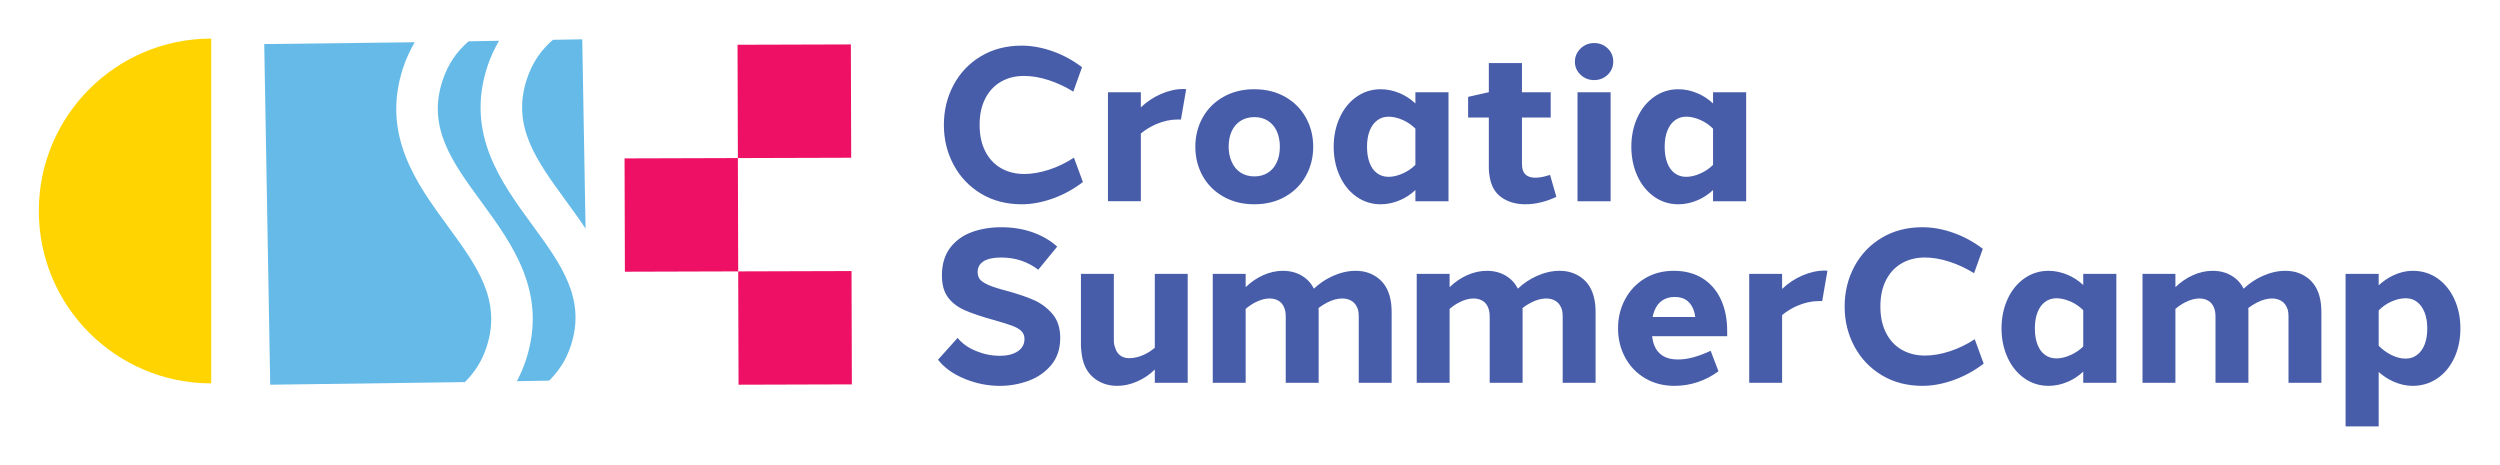
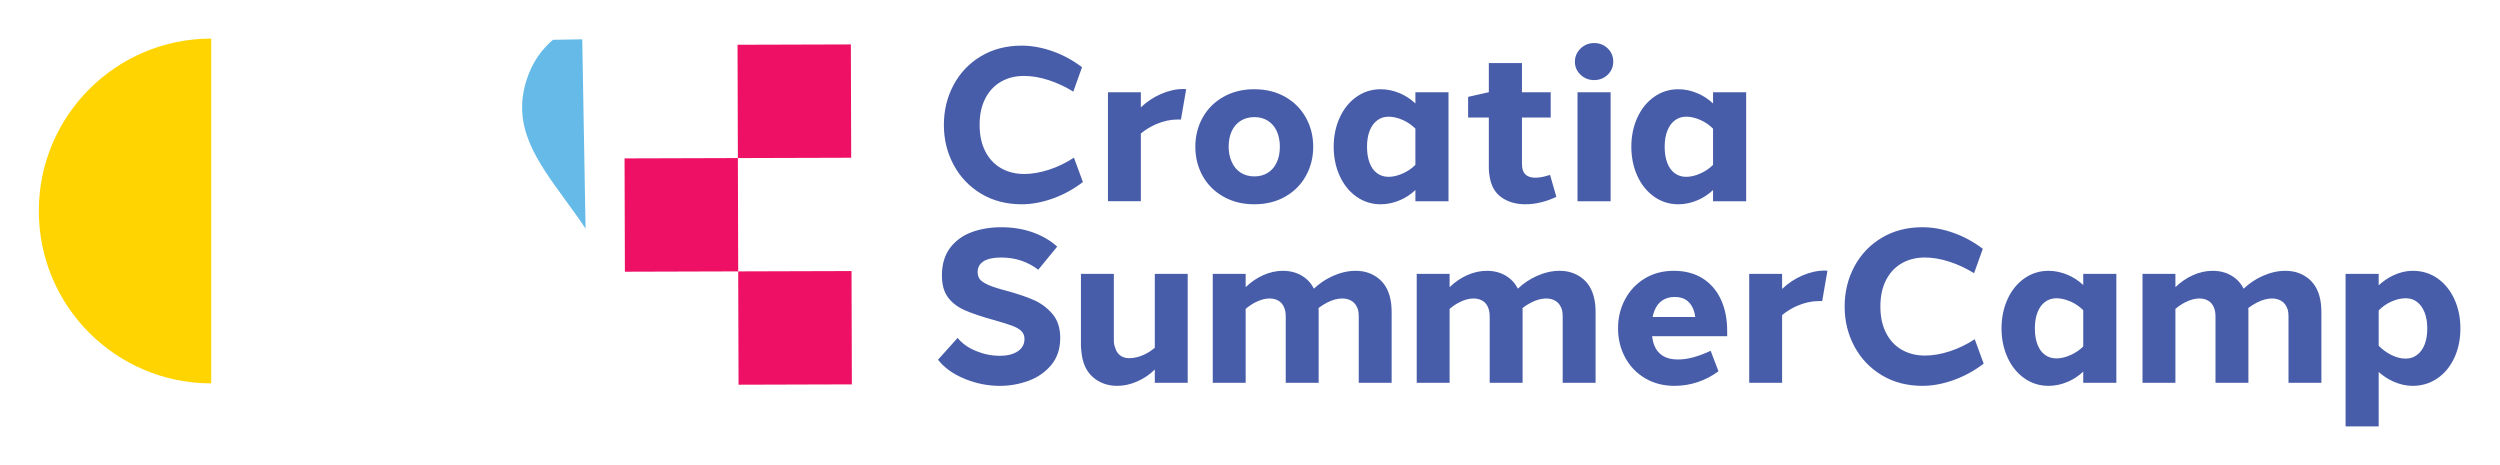
<svg xmlns="http://www.w3.org/2000/svg" width="100%" height="100%" viewBox="0 0 1613 300" version="1.1" xml:space="preserve" style="fill-rule:evenodd;clip-rule:evenodd;stroke-linejoin:round;stroke-miterlimit:2;">
  <path d="M633.03,124.985c-7.585,-4.549 -13.492,-10.732 -17.714,-18.561c-4.216,-7.824 -6.327,-16.423 -6.327,-25.797c-0,-9.464 2.111,-18.107 6.327,-25.936c4.222,-7.823 10.129,-13.99 17.714,-18.483c7.596,-4.505 16.306,-6.754 26.151,-6.754c6.461,-0 13.093,1.197 19.891,3.59c6.798,2.388 13.148,5.834 19.054,10.328l-5.624,15.746c-5.158,-3.186 -10.499,-5.668 -16.029,-7.452c-5.535,-1.778 -10.782,-2.671 -15.751,-2.671c-5.624,0 -10.589,1.247 -14.899,3.729c-4.305,2.482 -7.685,6.089 -10.117,10.821c-2.444,4.737 -3.663,10.433 -3.663,17.082c0,6.565 1.219,12.233 3.663,17.009c2.432,4.787 5.834,8.417 10.189,10.899c4.355,2.487 9.347,3.723 14.971,3.723c4.964,0 10.266,-0.914 15.89,-2.737c5.624,-1.828 11.015,-4.427 16.167,-7.801l5.763,15.741c-5.995,4.593 -12.467,8.133 -19.403,10.615c-6.937,2.483 -13.641,3.724 -20.102,3.724c-9.845,-0 -18.555,-2.272 -26.151,-6.815Zm103.048,-38.844l-0,43.693l-21.227,-0l0,-70.294l21.227,0l-0,9.724c3.883,-3.675 8.191,-6.538 12.937,-8.599c4.964,-2.155 9.79,-3.236 14.477,-3.236c0.843,0 1.452,0.05 1.829,0.144l-3.38,19.542l-2.244,0c-4.504,0 -9.092,1.008 -13.779,3.02c-3.519,1.514 -6.798,3.515 -9.84,6.006Zm53.285,40.738c-5.818,-3.28 -10.294,-7.751 -13.43,-13.425c-3.142,-5.668 -4.704,-11.923 -4.704,-18.766c-0,-6.842 1.562,-13.098 4.704,-18.766c3.136,-5.673 7.612,-10.145 13.43,-13.425c5.812,-3.285 12.411,-4.925 19.819,-4.925c7.596,-0 14.272,1.64 20.035,4.925c5.767,3.28 10.216,7.752 13.352,13.425c3.142,5.668 4.715,11.924 4.715,18.766c0,6.843 -1.573,13.098 -4.715,18.766c-3.136,5.674 -7.585,10.145 -13.352,13.425c-5.763,3.286 -12.439,4.92 -20.035,4.92c-7.408,0 -14.007,-1.634 -19.819,-4.92Zm28.75,-15.464c2.477,-1.59 4.377,-3.839 5.696,-6.743c1.302,-2.908 1.961,-6.233 1.961,-9.984c0,-3.745 -0.659,-7.075 -1.961,-9.978c-1.319,-2.909 -3.219,-5.159 -5.696,-6.754c-2.487,-1.591 -5.413,-2.388 -8.793,-2.388c-3.368,-0 -6.327,0.797 -8.854,2.388c-2.532,1.595 -4.454,3.823 -5.762,6.682c-1.313,2.859 -1.972,6.211 -1.972,10.05c-0,3.657 0.681,6.959 2.044,9.912c1.352,2.953 3.275,5.225 5.762,6.815c2.483,1.596 5.414,2.394 8.782,2.394c3.38,-0 6.306,-0.798 8.793,-2.394Zm95.103,11.22c-3.011,2.787 -6.244,4.928 -9.707,6.426c-4.217,1.828 -8.427,2.743 -12.644,2.743c-5.817,-0 -11.042,-1.64 -15.68,-4.92c-4.643,-3.286 -8.244,-7.757 -10.826,-13.425c-2.582,-5.674 -3.862,-11.929 -3.862,-18.772c0,-6.843 1.28,-13.098 3.862,-18.766c2.582,-5.673 6.183,-10.145 10.826,-13.425c4.638,-3.28 9.863,-4.925 15.68,-4.925c4.217,-0 8.427,0.914 12.644,2.742c3.463,1.498 6.696,3.643 9.707,6.429l-0,-7.199l21.364,0l0,70.294l-21.364,-0l-0,-7.202Zm-0,-39.637c-2.408,-2.387 -5.082,-4.232 -8.017,-5.531c-3.286,-1.452 -6.372,-2.183 -9.275,-2.183c-2.815,-0 -5.269,0.798 -7.38,2.393c-2.117,1.596 -3.724,3.846 -4.854,6.749c-1.125,2.903 -1.69,6.327 -1.69,10.261c0,3.939 0.543,7.358 1.624,10.267c1.069,2.903 2.665,5.153 4.776,6.743c2.111,1.595 4.615,2.393 7.524,2.393c2.903,0 6.022,-0.753 9.347,-2.255c2.963,-1.333 5.614,-3.151 7.945,-5.458l-0,-23.379Zm47.379,-7.148l-13.359,-0l0,-13.353l13.076,-2.953l0.283,-0l-0,-18.844l21.37,0l-0,18.844l18.555,-0l0,16.306l-18.555,-0l-0,29.803c-0,1.689 0.232,3.191 0.703,4.498c0.56,1.502 1.524,2.627 2.882,3.375c1.357,0.753 3.069,1.124 5.13,1.124c2.621,0 5.768,-0.609 9.419,-1.828l4.072,14.201c-3.18,1.501 -6.488,2.67 -9.906,3.512c-3.424,0.842 -6.771,1.264 -10.051,1.264c-6.183,-0 -11.386,-1.524 -15.602,-4.566c-4.222,-3.047 -6.749,-7.707 -7.596,-13.99c-0.277,-1.59 -0.421,-3.092 -0.421,-4.499l-0,-32.894Zm57.216,-16.307l21.365,0l-0,70.294l-21.365,-0l0,-70.294Zm1.967,-11.319c-2.432,-2.294 -3.651,-5.131 -3.651,-8.505c-0,-2.155 0.56,-4.15 1.684,-5.973c1.12,-1.828 2.621,-3.28 4.499,-4.36c1.867,-1.075 3.934,-1.618 6.189,-1.618c3.463,-0 6.394,1.152 8.782,3.446c2.394,2.299 3.59,5.131 3.59,8.505c0,3.374 -1.196,6.211 -3.59,8.505c-2.388,2.299 -5.319,3.446 -8.782,3.446c-3.38,-0 -6.283,-1.147 -8.721,-3.446Zm85.481,74.413c-3.014,2.786 -6.245,4.927 -9.702,6.424c-4.216,1.828 -8.433,2.743 -12.649,2.743c-5.818,-0 -11.043,-1.64 -15.68,-4.92c-4.638,-3.286 -8.244,-7.757 -10.826,-13.425c-2.582,-5.674 -3.862,-11.929 -3.862,-18.772c-0,-6.843 1.28,-13.098 3.862,-18.766c2.582,-5.673 6.188,-10.145 10.826,-13.425c4.637,-3.28 9.862,-4.925 15.68,-4.925c4.216,-0 8.433,0.914 12.649,2.742c3.457,1.498 6.688,3.641 9.702,6.426l-0,-7.196l21.364,0l0,70.294l-21.364,-0l-0,-7.2Zm-0,-39.639c-2.408,-2.387 -5.082,-4.232 -8.018,-5.531c-3.28,-1.452 -6.371,-2.183 -9.275,-2.183c-2.814,-0 -5.269,0.798 -7.38,2.393c-2.111,1.596 -3.723,3.846 -4.848,6.749c-1.13,2.903 -1.69,6.327 -1.69,10.261c0,3.939 0.538,7.358 1.618,10.267c1.07,2.903 2.665,5.153 4.776,6.743c2.111,1.595 4.616,2.393 7.524,2.393c2.904,0 6.023,-0.753 9.347,-2.255c2.964,-1.333 5.615,-3.151 7.946,-5.458l-0,-23.379Zm-482.913,161.389c-7.408,-3.047 -13.125,-7.141 -17.153,-12.3l12.654,-14.062c2.904,3.563 6.871,6.377 11.885,8.439c5.009,2.061 10.139,3.091 15.392,3.091c3.368,0 6.255,-0.471 8.648,-1.402c2.383,-0.941 4.189,-2.205 5.414,-3.8c1.208,-1.591 1.817,-3.463 1.817,-5.624c-0,-1.967 -0.609,-3.601 -1.817,-4.92c-1.225,-1.313 -3.098,-2.46 -5.624,-3.441c-2.538,-0.986 -6.283,-2.177 -11.247,-3.59c-8.91,-2.432 -15.658,-4.704 -20.251,-6.815c-4.588,-2.111 -8.134,-4.898 -10.611,-8.366c-2.487,-3.463 -3.723,-8.106 -3.723,-13.918c0,-7.12 1.729,-13.004 5.197,-17.647c3.469,-4.638 8.084,-8.029 13.846,-10.189c5.762,-2.156 12.206,-3.236 19.331,-3.236c7.314,-0 14.057,1.108 20.246,3.308c6.183,2.199 11.43,5.269 15.746,9.208l-12.228,14.904c-3.097,-2.438 -6.66,-4.36 -10.682,-5.767c-4.039,-1.408 -8.444,-2.111 -13.22,-2.111c-3.003,-0 -5.624,0.304 -7.873,0.914c-2.25,0.615 -4.028,1.618 -5.347,3.025c-1.313,1.402 -1.961,3.186 -1.961,5.341c-0,1.878 0.437,3.424 1.329,4.638c0.892,1.219 2.676,2.443 5.341,3.656c2.677,1.219 6.727,2.532 12.162,3.94c6.843,1.872 12.583,3.817 17.22,5.834c4.643,2.011 8.677,4.987 12.095,8.926c3.419,3.934 5.131,9.136 5.131,15.602c-0,7.031 -1.95,12.866 -5.834,17.503c-3.89,4.637 -8.81,8.039 -14.76,10.195c-5.951,2.155 -12.068,3.23 -18.345,3.23c-7.785,-0 -15.37,-1.524 -22.778,-4.566Zm122.729,-5.972c-3.326,3.289 -7.083,5.843 -11.247,7.658c-4.405,1.922 -8.715,2.881 -12.932,2.881c-6.183,-0 -11.441,-1.873 -15.752,-5.624c-4.305,-3.745 -6.792,-9.275 -7.441,-16.588c-0.199,-1.496 -0.282,-2.904 -0.282,-4.217l-0,-45.826l21.226,0l-0,42.735c-0,1.872 0.232,3.33 0.703,4.355c0.566,2.343 1.635,4.149 3.231,5.413c1.595,1.269 3.607,1.9 6.044,1.9c3.098,0 6.306,-0.77 9.636,-2.321c2.434,-1.132 4.705,-2.603 6.814,-4.412l0,-47.67l21.232,0l0,70.294l-21.232,-0l0,-8.578Zm58.626,-39.111l0,47.689l-21.226,0l0,-70.293l21.226,-0l0,8.575c3.405,-3.288 7.129,-5.845 11.175,-7.667c4.261,-1.922 8.55,-2.881 12.866,-2.881c5.801,0 10.754,1.668 14.826,4.992c2.131,1.74 3.846,3.92 5.145,6.54c3.624,-3.428 7.669,-6.149 12.148,-8.158c5.014,-2.249 9.956,-3.374 14.832,-3.374c5.995,0 11.103,1.806 15.325,5.413c4.216,3.607 6.748,8.926 7.585,15.957c0.188,2.061 0.283,3.751 0.283,5.059l-0,45.832l-21.226,-0l-0,-42.735c-0,-1.596 -0.139,-3.003 -0.421,-4.222c-0.748,-2.532 -2.017,-4.405 -3.796,-5.624c-1.778,-1.213 -3.939,-1.828 -6.466,-1.828c-3.003,-0 -6.211,0.87 -9.629,2.604c-1.957,0.991 -3.827,2.174 -5.613,3.547c0.041,0.765 0.061,1.573 0.061,2.426l0,45.832l-21.231,-0l-0,-42.735c-0,-1.13 -0.095,-2.25 -0.283,-3.38c-0.565,-2.809 -1.734,-4.892 -3.513,-6.255c-1.784,-1.358 -3.989,-2.039 -6.61,-2.039c-2.803,-0 -5.806,0.798 -8.992,2.393c-2.304,1.153 -4.458,2.596 -6.466,4.332Zm131.588,-0l0,47.689l-21.226,0l0,-70.293l21.226,-0l0,8.575c3.405,-3.288 7.129,-5.845 11.176,-7.667c4.26,-1.922 8.549,-2.881 12.865,-2.881c5.801,0 10.754,1.668 14.826,4.992c2.131,1.74 3.846,3.92 5.145,6.54c3.624,-3.428 7.669,-6.149 12.148,-8.158c5.014,-2.249 9.956,-3.374 14.832,-3.374c5.995,0 11.103,1.806 15.325,5.413c4.216,3.607 6.749,8.926 7.585,15.957c0.189,2.061 0.283,3.751 0.283,5.059l-0,45.832l-21.226,-0l-0,-42.735c-0,-1.596 -0.139,-3.003 -0.421,-4.222c-0.754,-2.532 -2.017,-4.405 -3.796,-5.624c-1.778,-1.213 -3.939,-1.828 -6.466,-1.828c-3.003,-0 -6.211,0.87 -9.629,2.604c-1.957,0.991 -3.827,2.174 -5.613,3.547c0.041,0.765 0.061,1.573 0.061,2.426l0,45.832l-21.231,-0l-0,-42.735c-0,-1.13 -0.095,-2.25 -0.283,-3.38c-0.565,-2.809 -1.734,-4.892 -3.513,-6.255c-1.784,-1.358 -3.989,-2.039 -6.61,-2.039c-2.803,-0 -5.806,0.798 -8.992,2.393c-2.304,1.153 -4.458,2.596 -6.466,4.332Zm130.617,17.599c0.284,2.243 0.771,4.233 1.459,5.973c1.169,2.953 3.02,5.203 5.558,6.748c2.526,1.552 5.762,2.322 9.696,2.322c3.185,-0 6.56,-0.493 10.122,-1.474c3.563,-0.986 7.214,-2.366 10.965,-4.15l5.059,13.215c-4.028,3.003 -8.455,5.319 -13.281,6.959c-4.832,1.64 -9.868,2.46 -15.12,2.46c-7.115,-0 -13.442,-1.64 -18.971,-4.92c-5.53,-3.28 -9.824,-7.757 -12.866,-13.425c-3.053,-5.668 -4.565,-11.929 -4.565,-18.772c-0,-6.837 1.512,-13.092 4.565,-18.766c3.042,-5.668 7.292,-10.145 12.727,-13.425c5.435,-3.28 11.669,-4.92 18.7,-4.92c7.114,0 13.253,1.596 18.411,4.782c5.153,3.186 9.114,7.707 11.879,13.563c2.765,5.857 4.144,12.721 4.144,20.6l0,3.23l-48.482,0Zm0.359,-12.372l27.513,0c-0.134,-0.955 -0.293,-1.845 -0.477,-2.67c-0.842,-3.28 -2.316,-5.813 -4.427,-7.597c-2.111,-1.778 -4.892,-2.67 -8.366,-2.67c-3.092,-0 -5.763,0.753 -8.012,2.255c-2.25,1.496 -3.962,3.773 -5.131,6.815c-0.455,1.186 -0.822,2.475 -1.1,3.867Zm83.55,-1.236l-0,43.693l-21.226,0l-0,-70.293l21.226,-0l-0,9.723c3.883,-3.674 8.191,-6.537 12.937,-8.599c4.965,-2.155 9.79,-3.235 14.478,-3.235c0.842,-0 1.451,0.049 1.828,0.144l-3.38,19.541l-2.243,0c-4.505,0 -9.093,1.009 -13.78,3.02c-3.519,1.514 -6.797,3.515 -9.84,6.006Zm64.391,38.844c-7.585,-4.549 -13.491,-10.732 -17.713,-18.561c-4.217,-7.823 -6.328,-16.422 -6.328,-25.797c0,-9.463 2.111,-18.107 6.328,-25.936c4.222,-7.828 10.128,-13.99 17.713,-18.483c7.596,-4.504 16.306,-6.754 26.152,-6.754c6.46,0 13.092,1.197 19.89,3.59c6.799,2.388 13.148,5.835 19.055,10.328l-5.624,15.746c-5.158,-3.185 -10.5,-5.668 -16.029,-7.452c-5.535,-1.778 -10.782,-2.67 -15.752,-2.67c-5.624,-0 -10.588,1.246 -14.899,3.729c-4.305,2.482 -7.684,6.089 -10.117,10.82c-2.443,4.738 -3.662,10.433 -3.662,17.082c-0,6.566 1.219,12.234 3.662,17.01c2.433,4.787 5.834,8.416 10.189,10.898c4.355,2.488 9.347,3.723 14.971,3.723c4.964,0 10.267,-0.914 15.89,-2.737c5.624,-1.828 11.015,-4.427 16.168,-7.801l5.762,15.741c-5.995,4.593 -12.466,8.133 -19.403,10.616c-6.937,2.482 -13.641,3.723 -20.101,3.723c-9.846,-0 -18.556,-2.272 -26.152,-6.815Zm129.897,-2.346c-3.014,2.786 -6.244,4.926 -9.702,6.418c-4.216,1.834 -8.433,2.743 -12.649,2.743c-5.818,-0 -11.043,-1.64 -15.68,-4.92c-4.638,-3.28 -8.244,-7.751 -10.826,-13.425c-2.582,-5.668 -3.862,-11.923 -3.862,-18.766c-0,-6.843 1.28,-13.098 3.862,-18.772c2.582,-5.668 6.188,-10.139 10.826,-13.419c4.637,-3.285 9.862,-4.925 15.68,-4.925c4.216,-0 8.433,0.914 12.649,2.742c3.458,1.498 6.688,3.638 9.702,6.421l-0,-7.191l21.364,0l0,70.294l-21.364,-0l-0,-7.2Zm-0,-39.642c-2.405,-2.389 -5.082,-4.23 -8.012,-5.534c-3.286,-1.451 -6.377,-2.177 -9.281,-2.177c-2.814,-0 -5.269,0.798 -7.38,2.388c-2.111,1.596 -3.723,3.845 -4.848,6.754c-1.13,2.903 -1.69,6.327 -1.69,10.261c0,3.934 0.538,7.358 1.618,10.261c1.07,2.909 2.665,5.153 4.776,6.749c2.117,1.595 4.616,2.393 7.524,2.393c2.904,0 6.023,-0.753 9.347,-2.255c2.963,-1.333 5.618,-3.155 7.946,-5.458l-0,-23.382Zm59.475,-0.847l-0,47.689l-21.226,0l-0,-70.293l21.226,-0l-0,8.575c3.405,-3.288 7.128,-5.845 11.175,-7.667c4.261,-1.922 8.549,-2.881 12.865,-2.881c5.801,0 10.755,1.668 14.827,4.992c2.131,1.74 3.845,3.92 5.144,6.541c3.624,-3.429 7.67,-6.15 12.148,-8.159c5.014,-2.249 9.957,-3.374 14.827,-3.374c6,0 11.109,1.806 15.331,5.413c4.216,3.607 6.748,8.926 7.585,15.957c0.188,2.061 0.282,3.751 0.282,5.059l0,45.832l-21.226,-0l0,-42.735c0,-1.596 -0.138,-3.003 -0.421,-4.222c-0.753,-2.532 -2.017,-4.405 -3.795,-5.624c-1.779,-1.213 -3.94,-1.828 -6.466,-1.828c-3.003,-0 -6.211,0.87 -9.63,2.604c-1.956,0.991 -3.826,2.174 -5.612,3.547c0.04,0.765 0.061,1.573 0.061,2.426l-0,45.832l-21.232,-0l0,-42.735c0,-1.13 -0.094,-2.25 -0.282,-3.38c-0.566,-2.809 -1.735,-4.892 -3.513,-6.255c-1.784,-1.358 -3.989,-2.039 -6.61,-2.039c-2.804,-0 -5.807,0.798 -8.993,2.393c-2.304,1.153 -4.457,2.596 -6.465,4.332Zm131.153,40.695l-0,35.105l-21.365,0l0,-98.406l21.365,-0l-0,7.361c2.96,-2.71 6.149,-4.858 9.557,-6.452c4.122,-1.917 8.256,-2.882 12.378,-2.882c6.089,0 11.452,1.646 16.095,4.926c4.638,3.28 8.25,7.751 10.821,13.425c2.582,5.668 3.873,11.923 3.873,18.766c0,7.125 -1.335,13.519 -4.011,19.193c-2.671,5.668 -6.35,10.072 -11.037,13.214c-4.688,3.136 -9.979,4.704 -15.885,4.704c-4.028,-0 -8.156,-0.937 -12.372,-2.809c-3.347,-1.486 -6.483,-3.535 -9.419,-6.145Zm-0,-39.714l-0,22.809c2.609,2.564 5.346,4.55 8.222,5.968c3.142,1.551 6.211,2.322 9.214,2.322c2.715,-0 5.131,-0.771 7.242,-2.322c2.105,-1.546 3.745,-3.768 4.92,-6.676c1.163,-2.904 1.75,-6.422 1.75,-10.544c0,-3.84 -0.565,-7.214 -1.678,-10.123c-1.131,-2.903 -2.726,-5.175 -4.782,-6.82c-2.067,-1.635 -4.549,-2.46 -7.452,-2.46c-3.003,-0 -6.117,0.731 -9.353,2.183c-2.944,1.323 -5.644,3.212 -8.083,5.663Z" style="fill:rgb(72,93,170);" />
-   <path d="M313.965,223.796c9.829,-30.168 -6.339,-52.281 -25.055,-77.878c-20.14,-27.537 -42.95,-58.758 -28.899,-101.942c2.039,-6.255 4.665,-11.69 7.574,-16.721l-97.099,1.18l3.856,219.779l125.555,-1.679c6.028,-5.923 10.943,-13.142 14.068,-22.739" style="fill:rgb(101,186,232);fill-rule:nonzero;" />
  <path d="M339.839,51.3c-9.829,30.168 6.339,52.281 25.044,77.89c4.322,5.906 8.749,12 12.926,18.333l-2.144,-122.164l-18.905,0.332c-7.435,6.355 -13.297,14.483 -16.921,25.609" style="fill:rgb(101,186,232);fill-rule:nonzero;" />
-   <path d="M339.393,232.074c-1.651,5.064 -3.668,9.618 -5.901,13.874l20.794,-0.366c6.028,-5.923 10.943,-13.142 14.068,-22.739c9.829,-30.168 -6.339,-52.281 -25.055,-77.878c-20.14,-27.543 -42.951,-58.758 -28.889,-101.942c2.039,-6.255 4.666,-11.69 7.574,-16.721l-19.624,0.343c-7.436,6.355 -13.298,14.483 -16.921,25.609c-9.829,30.168 6.338,52.281 25.054,77.879c20.14,27.542 42.951,58.758 28.9,101.941" style="fill:rgb(101,186,232);fill-rule:nonzero;" />
  <path d="M402.962,102.202l0.216,73.114l73.114,-0.216l-0.216,-73.114l-73.114,0.216Z" style="fill:rgb(237,16,100);" />
  <path d="M475.858,28.875l0.216,73.114l73.114,-0.217l-0.216,-73.113l-73.114,0.216Z" style="fill:rgb(237,16,100);" />
  <path d="M549.621,247.996l-0.216,-73.114l-73.114,0.216l0.216,73.114l73.114,-0.216Z" style="fill:rgb(237,16,100);" />
  <path d="M136.272,247.351c-61.428,-0 -111.227,-49.799 -111.227,-111.228c-0,-61.429 49.799,-111.227 111.227,-111.227l0,222.455Z" style="fill:rgb(255,212,0);fill-rule:nonzero;" />
</svg>